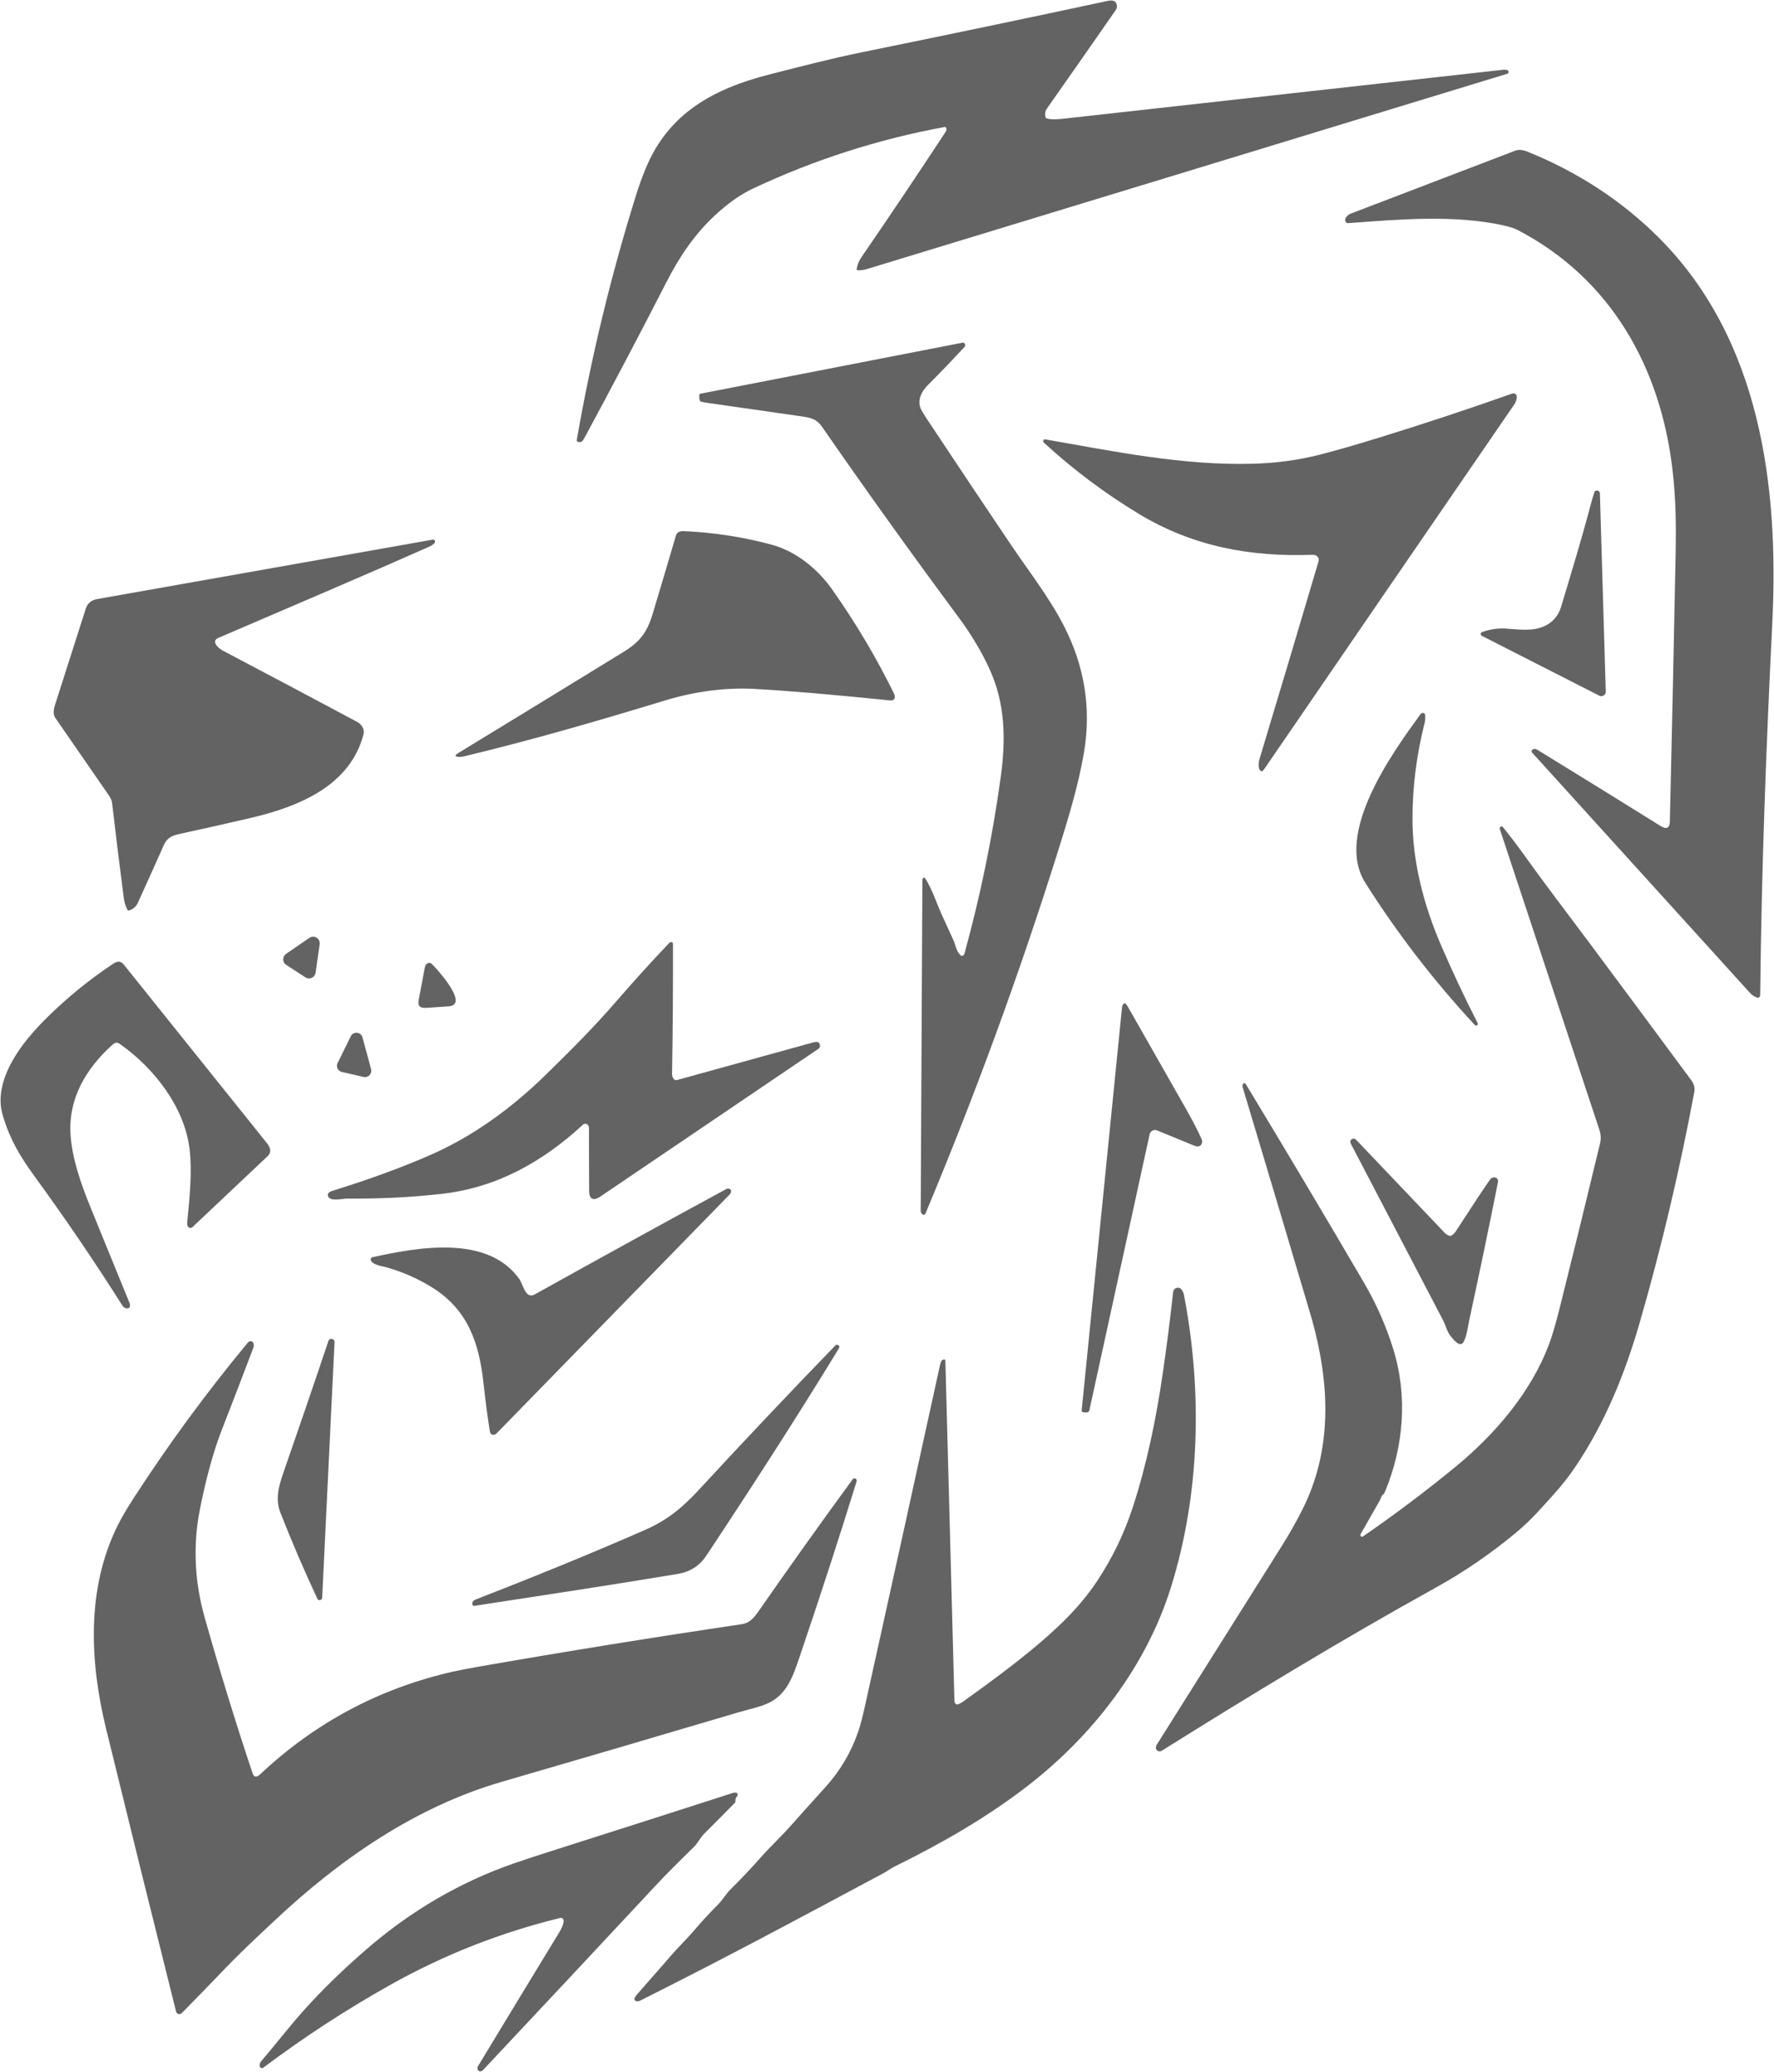
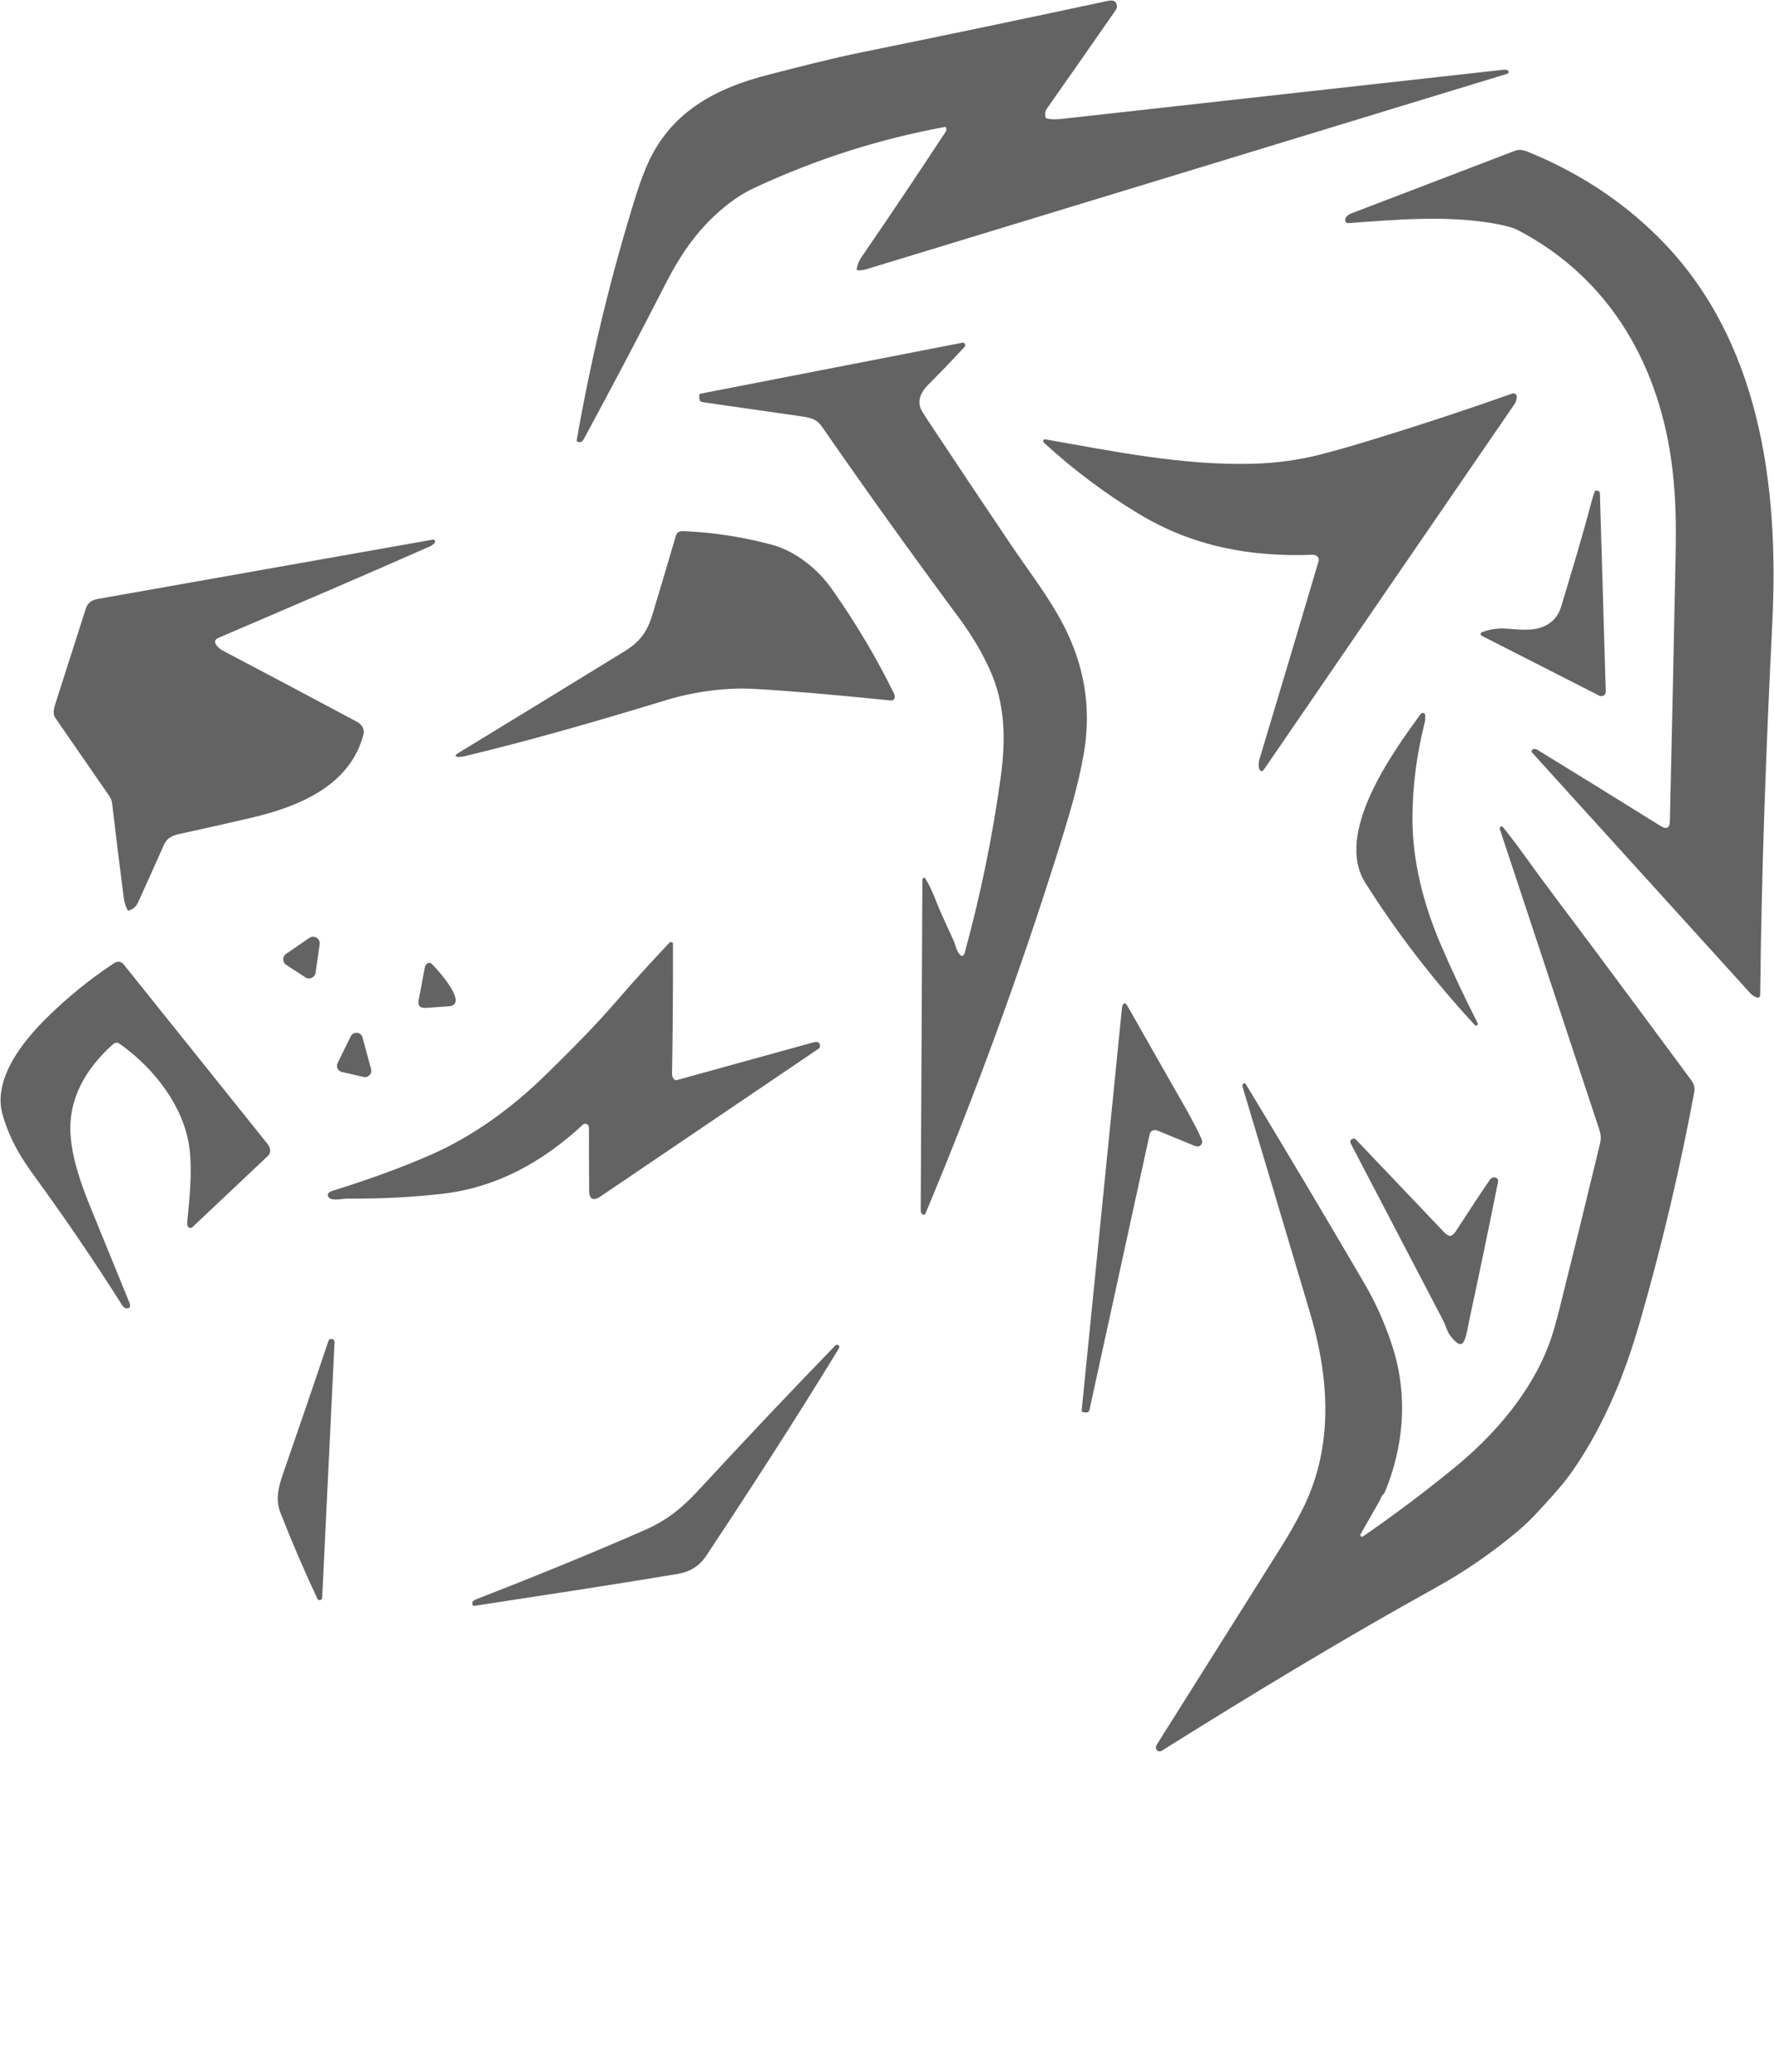
<svg xmlns="http://www.w3.org/2000/svg" viewBox="0.00 0.00 1340.00 1564.00">
  <path fill="#626362" d="  M 790.52 89.34  C 794.58 90.58 800.56 89.91 804.77 89.44  C 915.18 77.21 1025.59 64.93 1136.00 52.60  C 1136.70 52.52 1137.60 52.64 1138.70 52.96  C 1139.06 53.07 1139.29 53.30 1139.39 53.66  C 1139.50 54.07 1139.51 54.48 1139.41 54.90  C 1139.33 55.26 1139.11 55.50 1138.76 55.61  C 977.43 104.84 816.07 154.02 654.70 203.13  C 652.37 203.84 650.09 204.13 647.85 204.01  C 647.35 203.98 646.98 203.53 647.07 203.04  C 647.60 199.86 648.81 196.90 650.68 194.17  C 672.20 162.85 693.39 131.31 714.25 99.56  C 714.99 98.43 715.09 97.33 714.56 96.26  C 714.40 95.94 714.05 95.76 713.70 95.83  C 663.41 105.08 615.12 120.57 568.83 142.29  C 559.52 146.66 550.01 153.33 540.30 162.31  C 524.77 176.67 513.18 193.88 503.57 212.62  C 483.48 251.83 462.95 290.82 441.98 329.58  C 440.49 332.32 439.55 334.70 436.22 333.40  C 435.79 333.23 435.54 332.79 435.62 332.34  C 446.68 269.03 461.66 207.25 480.55 147.00  C 482.67 140.23 485.08 133.56 487.79 127.01  C 504.98 85.31 539.37 66.87 580.94 56.27  C 604.28 50.33 627.67 44.19 651.28 39.40  C 713.01 26.85 774.68 13.98 836.29 0.77  C 839.72 0.03 842.82 -0.06 843.62 3.93  C 843.87 5.20 843.59 6.42 842.78 7.59  C 825.59 32.36 808.31 57.06 790.95 81.71  C 789.42 83.88 789.04 86.20 789.82 88.66  C 789.93 88.99 790.19 89.24 790.52 89.34  Z" />
  <path fill="#626362" d="  M 1338.72 470.00  C 1334.09 563.48 1330.55 656.90 1329.58 750.50  C 1329.57 751.18 1329.51 751.67 1329.40 751.98  C 1329.08 752.88 1328.09 753.35 1327.20 753.03  C 1325.09 752.28 1323.34 751.12 1321.93 749.57  C 1267.12 689.14 1212.22 628.63 1157.23 568.04  C 1156.62 567.37 1156.77 566.31 1157.54 565.84  C 1158.96 564.97 1160.08 565.26 1161.51 566.14  C 1192.61 585.21 1223.64 604.38 1254.61 623.67  C 1258.65 626.19 1261.21 625.09 1261.33 620.25  C 1262.91 553.13 1264.36 486.00 1265.68 418.87  C 1266.12 396.22 1265.89 376.39 1263.32 354.50  C 1254.25 277.23 1216.84 210.27 1146.22 173.54  C 1142.11 171.40 1134.01 169.66 1128.48 168.70  C 1092.22 162.40 1054.97 165.77 1018.38 168.44  C 1017.42 168.51 1016.53 167.93 1016.22 167.02  C 1015.33 164.43 1018.32 162.00 1020.43 161.20  C 1061.73 145.43 1103.02 129.64 1144.31 113.83  C 1147.81 112.49 1150.97 113.32 1154.69 114.84  C 1192.26 130.20 1224.75 151.45 1252.16 178.59  C 1329.61 255.29 1343.83 366.68 1338.72 470.00  Z" />
  <path fill="#626362" d="  M 727.67 721.12  C 728.03 720.72 728.43 720.15 728.59 719.57  C 740.62 675.82 749.73 631.46 755.92 586.50  C 759.77 558.56 759.40 531.40 747.68 505.56  C 741.68 492.32 733.83 479.16 724.14 466.07  C 688.04 417.35 653.69 369.46 621.10 322.41  C 616.39 315.61 611.67 315.19 602.82 313.92  C 580.03 310.65 557.23 307.39 534.44 304.12  C 532.82 303.89 531.20 303.60 529.59 303.25  C 529.24 303.17 528.94 302.93 528.80 302.60  C 528.15 301.08 528.00 299.49 528.35 297.83  C 528.42 297.51 528.67 297.26 528.99 297.20  L 727.02 258.68  C 727.65 258.56 728.30 258.82 728.67 259.35  C 729.94 261.15 728.03 262.40 726.90 263.62  C 718.50 272.72 709.92 281.64 701.15 290.39  C 696.27 295.26 693.03 301.19 695.16 307.77  C 695.58 309.06 697.76 312.68 701.70 318.62  C 722.15 349.47 742.73 380.24 763.42 410.93  C 777.01 431.09 792.29 450.51 803.47 472.17  C 819.34 502.91 824.43 534.94 818.75 568.25  C 814.54 592.90 806.83 618.23 798.69 644.04  C 769.64 736.23 736.40 826.95 698.98 916.21  C 698.66 916.96 697.76 917.25 697.07 916.82  C 695.99 916.15 695.46 915.13 695.47 913.75  C 695.91 830.75 696.33 747.75 696.73 664.75  C 696.74 663.86 696.94 663.22 697.33 662.81  C 697.76 662.37 698.49 662.44 698.82 662.96  C 704.16 671.31 707.30 681.44 711.01 689.64  C 714.02 696.28 717.04 702.91 720.09 709.53  C 721.87 713.39 722.34 718.52 725.82 721.26  C 726.38 721.71 727.19 721.64 727.67 721.12  Z" />
  <path fill="#626362" d="  M 995.98 423.69  C 996.86 420.70 994.24 418.67 991.51 418.78  C 944.23 420.53 900.88 412.46 860.17 387.87  C 834.74 372.51 811.05 354.78 789.08 334.68  C 788.28 333.95 787.92 333.31 788.00 332.77  C 788.13 331.86 788.65 331.49 789.56 331.65  C 841.41 340.73 893.37 351.48 946.24 350.06  C 963.99 349.59 980.83 347.31 996.76 343.24  C 1008.77 340.17 1023.28 336.02 1040.28 330.79  C 1074.49 320.26 1108.45 309.04 1142.16 297.13  C 1142.43 297.03 1142.72 296.98 1143.00 296.98  C 1147.47 296.92 1145.37 303.04 1144.01 305.01  C 1081.08 396.60 1018.21 488.23 955.40 579.90  C 954.91 580.61 954.35 581.28 953.70 581.91  C 953.47 582.14 953.13 582.22 952.82 582.12  C 949.79 581.17 950.72 575.15 951.38 572.96  C 966.39 523.25 981.25 473.49 995.98 423.69  Z" />
  <path fill="#626362" d="  M 1208.06 525.14  L 1119.26 479.94  C 1118.09 479.34 1118.18 477.63 1119.42 477.17  C 1125.21 475.02 1131.15 474.12 1137.24 474.48  C 1146.93 475.06 1157.55 476.86 1166.74 472.57  C 1172.99 469.66 1177.14 464.80 1179.19 458.00  C 1187.02 431.98 1194.96 406.05 1201.86 379.76  C 1202.65 376.76 1203.52 373.92 1204.48 371.24  C 1204.66 370.74 1205.10 370.40 1205.62 370.34  C 1207.49 370.12 1208.45 370.92 1208.50 372.75  C 1209.97 422.45 1211.44 472.22 1212.92 522.06  C 1213.00 524.60 1210.32 526.29 1208.06 525.14  Z" />
  <path fill="#626362" d="  M 582.89 411.16  C 601.15 416.08 617.62 429.44 628.44 444.77  C 646.30 470.06 661.90 496.29 675.24 523.44  C 676.52 526.04 676.06 529.09 672.50 528.73  C 628.99 524.29 594.74 521.39 569.75 520.02  C 548.35 518.84 524.81 521.95 503.42 528.43  C 449.40 544.80 403.45 558.19 350.19 571.02  C 349.38 571.21 347.44 571.39 346.98 571.37  C 343.41 571.26 343.15 570.27 346.20 568.41  C 387.51 543.26 429.11 517.82 471.00 492.09  C 483.46 484.44 488.80 477.28 493.03 463.26  C 498.94 443.63 504.78 423.98 510.56 404.31  C 511.26 401.93 513.15 400.80 516.24 400.93  C 538.86 401.88 561.08 405.29 582.89 411.16  Z" />
  <path fill="#626362" d="  M 325.37 412.15  C 278.99 432.76 218.47 458.53 164.98 481.49  C 159.04 484.04 165.05 489.40 168.14 491.03  C 202.10 508.90 236.01 526.88 269.86 544.97  C 273.11 546.70 275.57 550.46 274.59 554.25  C 264.42 593.49 224.98 609.11 189.24 617.44  C 171.39 621.60 153.51 625.62 135.60 629.50  C 129.81 630.76 126.13 632.57 123.80 637.79  C 117.30 652.39 110.74 666.96 104.12 681.51  C 102.89 684.20 100.78 686.10 97.79 687.20  C 97.03 687.48 96.47 687.25 96.12 686.52  C 94.73 683.62 93.92 681.09 93.48 677.71  C 90.38 653.87 87.44 630.01 84.66 606.12  C 84.45 604.35 83.62 602.41 82.17 600.31  C 68.73 580.84 55.28 561.39 41.81 541.94  C 39.89 539.16 40.45 535.56 41.55 532.11  C 49.28 507.90 57.02 483.70 64.78 459.50  C 66.09 455.42 69.00 452.98 73.52 452.18  C 157.67 437.25 242.12 422.30 326.85 407.35  C 327.48 407.24 328.12 407.52 328.46 408.06  C 328.65 408.35 328.67 408.76 328.54 409.28  C 328.45 409.63 328.25 409.95 327.93 410.24  C 326.88 411.22 326.02 411.86 325.37 412.15  Z" />
  <path fill="#626362" d="  M 1031.32 666.45  C 1007.72 629.17 1051.47 568.68 1072.80 539.35  C 1073.41 538.50 1074.13 538.11 1074.94 538.17  C 1075.81 538.23 1076.50 538.94 1076.53 539.82  C 1076.59 541.66 1076.64 543.55 1076.17 545.40  C 1070.00 569.66 1066.91 593.94 1066.92 618.25  C 1066.93 650.31 1075.30 682.74 1088.17 712.73  C 1096.83 732.92 1106.17 752.78 1116.18 772.32  C 1116.54 773.02 1116.20 773.86 1115.47 774.13  C 1115.28 774.20 1114.99 774.18 1114.62 774.09  C 1114.37 774.03 1114.14 773.89 1113.93 773.67  C 1082.94 740.24 1055.41 704.50 1031.32 666.45  Z" />
  <path fill="#626362" d="  M 1027.88 1159.60  C 1028.27 1160.07 1028.95 1160.17 1029.45 1159.83  C 1053.57 1143.24 1076.95 1125.66 1099.59 1107.08  C 1129.69 1082.38 1156.62 1050.46 1169.97 1014.97  C 1172.42 1008.48 1175.10 999.39 1178.03 987.70  C 1188.37 946.43 1198.51 905.12 1208.45 863.75  C 1209.55 859.14 1209.30 856.47 1207.73 851.70  C 1182.83 776.47 1157.91 701.25 1132.96 626.03  C 1132.71 625.26 1132.83 624.64 1133.34 624.17  C 1133.88 623.67 1134.73 623.73 1135.20 624.30  C 1140.67 631.06 1145.93 637.96 1150.97 645.00  C 1166.92 667.31 1183.60 689.00 1199.99 710.98  C 1225.87 745.69 1251.68 780.46 1277.42 815.29  C 1279.58 818.21 1280.37 821.20 1279.80 824.25  C 1268.79 883.14 1255.01 941.61 1238.33 999.15  C 1227.28 1037.23 1212.45 1073.71 1190.26 1106.76  C 1185.17 1114.34 1180.12 1120.81 1173.53 1128.11  C 1164.54 1138.08 1156.78 1147.19 1145.54 1156.57  C 1126.46 1172.50 1106.05 1186.49 1084.30 1198.53  C 1014.19 1237.36 945.61 1278.93 877.70 1321.46  C 874.71 1323.34 871.75 1320.19 873.75 1317.01  C 905.18 1267.09 936.61 1217.17 968.04 1167.26  C 973.58 1158.47 978.71 1149.44 983.43 1140.19  C 1006.74 1094.50 1004.49 1044.61 991.09 996.35  C 990.79 995.27 988.90 988.88 985.42 977.18  C 969.97 925.17 954.43 873.19 938.82 821.23  C 938.50 820.15 938.46 819.26 938.69 818.57  C 939.04 817.53 940.44 817.38 941.01 818.32  C 971.12 868.05 1000.87 918.00 1030.25 968.17  C 1039.52 984.00 1046.89 1000.67 1052.35 1018.19  C 1063.42 1053.69 1060.40 1091.82 1046.17 1125.98  C 1045.68 1127.17 1045.03 1128.04 1044.24 1128.59  C 1043.97 1128.78 1043.76 1129.04 1043.64 1129.34  C 1042.88 1131.23 1042.35 1132.45 1042.04 1132.99  C 1037.31 1141.20 1032.61 1149.42 1027.94 1157.67  C 1027.49 1158.45 1027.47 1159.09 1027.88 1159.60  Z" />
  <path fill="#626362" d="  M 216.10 720.03  L 233.67 707.96  C 237.27 705.49 242.08 708.48 241.46 712.81  L 238.38 734.27  C 237.85 737.89 233.76 739.75 230.69 737.76  L 216.21 728.36  C 213.21 726.42 213.15 722.05 216.10 720.03  Z" />
  <path fill="#626362" d="  M 445.02 899.12  C 445.00 883.25 444.81 867.37 444.91 851.50  C 444.92 850.39 444.50 849.49 443.65 848.80  C 442.68 848.02 441.28 848.07 440.37 848.91  C 410.01 876.98 375.31 896.48 333.75 901.18  C 310.63 903.79 286.88 904.98 262.51 904.75  C 258.92 904.71 249.81 907.13 247.93 903.28  C 246.83 901.02 248.77 899.63 250.79 899.00  C 279.72 890.00 304.77 880.82 325.94 871.45  C 357.89 857.32 386.66 836.32 412.34 811.20  C 431.36 792.59 448.48 775.53 465.33 756.08  C 478.39 741.00 491.80 726.21 505.57 711.70  C 505.83 711.43 506.17 711.26 506.53 711.19  C 507.73 710.97 508.33 711.49 508.33 712.75  C 508.41 745.42 508.18 778.08 507.63 810.75  C 507.60 812.61 508.81 815.97 511.36 815.27  C 545.63 805.84 579.90 796.38 614.16 786.89  C 616.87 786.14 619.50 786.15 619.38 789.75  C 619.35 790.54 618.91 791.22 618.04 791.81  C 563.11 829.00 508.17 866.19 453.24 903.38  C 448.23 906.76 445.02 905.12 445.02 899.12  Z" />
  <path fill="#626362" d="  M 0.41 830.04  C 0.97 806.00 19.93 783.40 36.19 767.44  C 51.18 752.73 67.41 739.55 84.87 727.88  C 88.04 725.75 90.75 724.68 93.57 728.19  C 129.59 773.08 165.60 817.98 201.60 862.89  C 204.24 866.19 205.37 869.70 202.07 872.81  C 183.21 890.61 164.34 908.41 145.47 926.20  C 144.65 926.97 143.79 927.13 142.89 926.70  C 141.28 925.93 141.32 923.79 141.46 922.25  C 143.18 904.26 145.25 885.30 143.23 867.75  C 139.55 835.77 116.26 806.02 90.34 787.89  C 88.16 786.36 86.59 787.13 84.72 788.82  C 65.05 806.60 51.50 829.13 53.28 856.50  C 54.47 874.86 61.44 894.44 68.45 911.58  C 78.22 935.45 87.98 959.34 97.72 983.23  C 99.91 988.62 94.54 988.81 92.35 985.35  C 71.26 952.03 49.09 919.44 25.84 887.59  C 15.09 872.86 7.75 860.27 2.61 843.72  C 1.04 838.68 0.31 834.12 0.41 830.04  Z" />
  <path fill="#626362" d="  M 326.14 727.61  C 329.33 730.63 354.96 758.41 339.00 759.62  C 333.39 760.04 327.79 760.42 322.18 760.77  C 317.44 761.07 315.34 759.62 316.28 754.71  C 317.80 746.73 319.31 738.75 320.81 730.77  C 321.05 729.50 321.42 728.14 322.55 727.41  C 323.88 726.54 325.08 726.60 326.14 727.61  Z" />
  <path fill="#626362" d="  M 868.38 856.24  L 822.90 1064.41  C 822.63 1065.60 821.89 1066.19 820.67 1066.17  L 818.76 1066.13  C 817.52 1066.10 816.96 1065.47 817.09 1064.24  C 827.24 962.67 837.39 861.34 847.54 760.25  C 847.67 758.96 848.24 758.02 849.27 757.43  C 849.59 757.24 850.00 757.30 850.26 757.58  C 850.84 758.21 851.45 759.08 852.08 760.19  C 866.49 785.52 880.91 810.84 895.34 836.16  C 900.76 845.68 904.88 853.62 907.69 859.99  C 908.72 862.32 907.46 865.08 905.07 865.39  C 904.28 865.50 903.10 865.23 901.54 864.59  C 892.29 860.80 883.11 857.03 874.01 853.29  C 871.62 852.31 868.93 853.72 868.38 856.24  Z" />
  <path fill="#626362" d="  M 255.02 802.43  L 264.96 782.24  C 266.90 778.30 272.68 778.86 273.82 783.09  L 280.31 807.06  C 281.25 810.52 278.15 813.74 274.65 812.94  L 258.22 809.17  C 255.23 808.49 253.66 805.19 255.02 802.43  Z" />
  <path fill="#626362" d="  M 1096.01 932.79  C 1097.43 932.11 1098.65 930.99 1099.66 929.42  C 1111.79 910.66 1120.43 897.63 1125.57 890.33  C 1127.44 887.67 1132.31 888.31 1131.47 892.50  C 1124.59 926.95 1117.43 961.35 1110.00 995.69  C 1108.85 1000.99 1107.83 1009.25 1105.40 1013.15  C 1102.59 1017.66 1097.36 1010.52 1095.68 1008.49  C 1093.03 1005.29 1092.13 1000.64 1090.13 996.82  C 1066.90 952.38 1043.68 907.94 1020.45 863.50  C 1019.68 862.02 1019.83 860.87 1020.90 860.04  C 1021.93 859.24 1023.39 859.35 1024.29 860.29  C 1046.50 883.56 1068.80 906.97 1091.21 930.54  C 1092.28 931.67 1093.54 932.44 1095.01 932.87  C 1095.34 932.96 1095.69 932.93 1096.01 932.79  Z" />
-   <path fill="#626362" d="  M 392.36 965.62  C 394.95 969.29 396.95 980.97 403.83 977.14  C 456.47 947.87 504.70 921.35 548.52 897.58  C 549.65 896.97 550.73 897.06 551.74 897.85  C 552.00 898.06 552.17 898.37 552.21 898.70  C 552.43 900.84 551.15 901.66 549.80 903.04  C 491.60 962.68 433.39 1022.31 375.17 1081.92  C 373.38 1083.75 370.51 1083.45 370.04 1080.60  C 368.39 1070.54 366.78 1058.34 365.21 1044.00  C 361.83 1013.23 353.18 988.11 325.53 971.27  C 314.96 964.84 303.71 959.95 291.76 956.60  C 288.38 955.66 282.00 954.93 280.24 951.61  C 279.67 950.54 280.29 949.22 281.48 948.96  C 315.08 941.66 368.34 931.59 392.36 965.62  Z" />
-   <path fill="#626362" d="  M 721.61 1285.90  C 722.11 1286.54 722.97 1286.78 723.72 1286.48  C 725.05 1285.95 726.20 1285.35 727.17 1284.66  C 748.43 1269.52 765.35 1256.77 777.92 1246.42  C 797.44 1230.35 814.76 1214.35 828.53 1193.73  C 840.11 1176.37 849.16 1157.71 855.67 1137.74  C 866.40 1104.85 873.37 1070.46 878.36 1036.26  C 881.31 1016.03 883.89 995.76 886.11 975.44  C 886.30 973.73 887.19 972.64 888.79 972.17  C 892.32 971.11 893.94 975.35 894.43 977.97  C 908.28 1050.77 906.49 1127.98 884.40 1198.42  C 865.69 1258.06 825.39 1310.06 776.29 1348.04  C 745.42 1371.93 710.87 1391.69 675.89 1408.87  C 672.97 1410.31 670.07 1412.50 667.58 1413.83  C 606.59 1446.53 545.49 1479.23 483.58 1510.15  C 482.35 1510.76 481.22 1510.86 480.20 1510.43  C 479.41 1510.09 479.03 1509.20 479.33 1508.40  C 479.67 1507.50 480.22 1506.61 480.98 1505.73  C 489.36 1496.02 496.09 1488.70 506.32 1476.77  C 512.12 1470.01 518.69 1463.78 524.30 1457.19  C 530.00 1450.50 535.96 1444.04 542.18 1437.83  C 545.90 1434.12 548.27 1429.69 551.92 1426.08  C 559.77 1418.31 567.36 1410.29 574.69 1402.02  C 582.22 1393.53 590.22 1386.17 597.57 1377.86  C 603.42 1371.24 612.11 1361.57 623.62 1348.86  C 634.70 1336.62 642.95 1322.61 648.37 1306.82  C 649.80 1302.65 651.49 1296.21 653.42 1287.50  C 672.38 1202.03 691.21 1116.54 709.90 1031.02  C 710.23 1029.50 710.73 1026.93 712.35 1026.31  C 713.48 1025.87 714.07 1026.26 714.10 1027.48  C 716.35 1112.17 718.61 1196.94 720.88 1281.81  C 720.92 1283.24 720.74 1284.78 721.61 1285.90  Z" />
  <path fill="#626362" d="  M 214.04 1111.74  C 225.50 1078.70 236.87 1045.64 247.98 1012.48  C 248.50 1010.93 249.54 1010.37 251.11 1010.81  C 252.09 1011.08 252.74 1012.00 252.69 1013.01  C 249.56 1077.43 246.45 1141.76 243.36 1206.00  C 243.31 1206.91 242.81 1207.51 241.86 1207.81  C 241.03 1208.07 240.14 1207.68 239.77 1206.89  C 229.84 1185.71 220.54 1164.09 211.88 1142.02  C 207.93 1131.95 210.16 1122.93 214.04 1111.74  Z" />
-   <path fill="#626362" d="  M 88.67 1151.93  C 91.59 1146.01 95.80 1138.80 101.31 1130.31  C 127.58 1089.79 156.13 1050.95 186.95 1013.78  C 189.74 1010.41 192.76 1013.68 191.36 1017.37  C 183.53 1038.05 175.60 1058.69 167.57 1079.29  C 162.62 1091.99 158.15 1107.05 154.16 1124.48  C 152.23 1132.93 150.88 1139.46 150.11 1144.07  C 145.86 1169.60 147.33 1195.16 154.54 1220.75  C 165.71 1260.36 177.81 1299.69 190.84 1338.74  C 191.94 1342.02 194.37 1341.34 196.41 1339.43  C 238.05 1300.28 286.65 1274.41 342.21 1261.82  C 346.88 1260.76 353.42 1259.50 361.84 1258.03  C 427.84 1246.52 493.98 1235.85 560.26 1226.04  C 565.77 1225.23 569.15 1221.73 572.55 1216.85  C 596.04 1183.10 619.87 1149.70 644.06 1116.64  C 644.57 1115.94 645.52 1115.73 646.27 1116.15  C 647.21 1116.67 647.21 1117.67 646.91 1118.66  C 634.39 1159.20 620.13 1203.06 604.13 1250.24  C 598.84 1265.83 594.23 1280.37 577.76 1286.72  C 571.88 1288.99 563.35 1290.90 557.42 1292.66  C 498.02 1310.27 438.57 1327.71 379.08 1344.98  C 314.02 1363.87 256.99 1403.22 207.59 1449.59  C 193.59 1462.74 182.31 1473.15 170.03 1485.93  C 159.11 1497.30 148.20 1508.53 137.30 1519.62  C 135.90 1521.04 133.48 1520.39 133.00 1518.45  C 115.17 1447.27 97.55 1376.11 80.14 1304.98  C 67.78 1254.49 65.18 1199.51 88.67 1151.93  Z" />
  <path fill="#626362" d="  M 359.23 1207.42  C 402.24 1190.67 445.11 1173.34 487.38 1154.79  C 503.87 1147.55 515.28 1138.25 527.93 1124.56  C 561.82 1087.87 596.18 1051.55 631.01 1015.58  C 631.31 1015.27 631.72 1015.10 632.15 1015.11  C 633.27 1015.13 633.88 1015.59 633.98 1016.48  C 634.03 1016.97 633.86 1017.54 633.45 1018.21  C 601.18 1070.97 567.61 1122.92 533.41 1174.45  C 528.41 1181.99 521.22 1186.54 511.83 1188.10  C 460.84 1196.58 409.60 1204.32 358.32 1212.18  C 357.67 1212.28 357.05 1211.88 356.87 1211.25  C 356.35 1209.41 357.51 1208.09 359.23 1207.42  Z" />
-   <path fill="#626362" d="  M 424.56 1447.89  C 424.11 1447.69 423.60 1447.65 423.12 1447.77  C 378.00 1458.79 335.27 1475.61 294.92 1498.22  C 261.48 1516.97 229.47 1537.82 198.90 1560.79  C 197.83 1561.59 196.29 1560.90 196.19 1559.57  C 196.09 1558.20 196.33 1557.05 197.28 1555.94  C 208.26 1543.07 219.16 1528.98 229.90 1517.04  C 243.35 1502.08 258.83 1487.01 276.32 1471.83  C 310.12 1442.49 347.43 1420.72 388.26 1406.52  C 395.59 1403.97 408.14 1399.88 425.91 1394.24  C 468.64 1380.67 511.16 1367.07 553.46 1353.44  C 554.10 1353.23 554.79 1353.13 555.51 1353.13  C 556.68 1353.13 557.23 1353.74 557.18 1354.95  C 557.17 1355.30 557.04 1355.61 556.80 1355.87  C 555.80 1356.94 555.37 1358.22 555.52 1359.71  C 555.56 1360.11 555.42 1360.51 555.14 1360.79  C 547.37 1368.72 539.66 1376.49 532.00 1384.10  C 528.82 1387.26 527.19 1391.20 524.10 1394.21  C 511.73 1406.26 502.40 1415.65 496.13 1422.38  C 452.52 1469.12 408.83 1515.79 365.06 1562.38  C 364.04 1563.46 362.38 1564.16 361.32 1562.96  C 360.52 1562.05 360.40 1560.74 361.02 1559.71  C 381.45 1525.95 401.95 1492.21 422.51 1458.48  C 423.70 1456.53 427.74 1449.30 424.56 1447.89  Z" />
</svg>